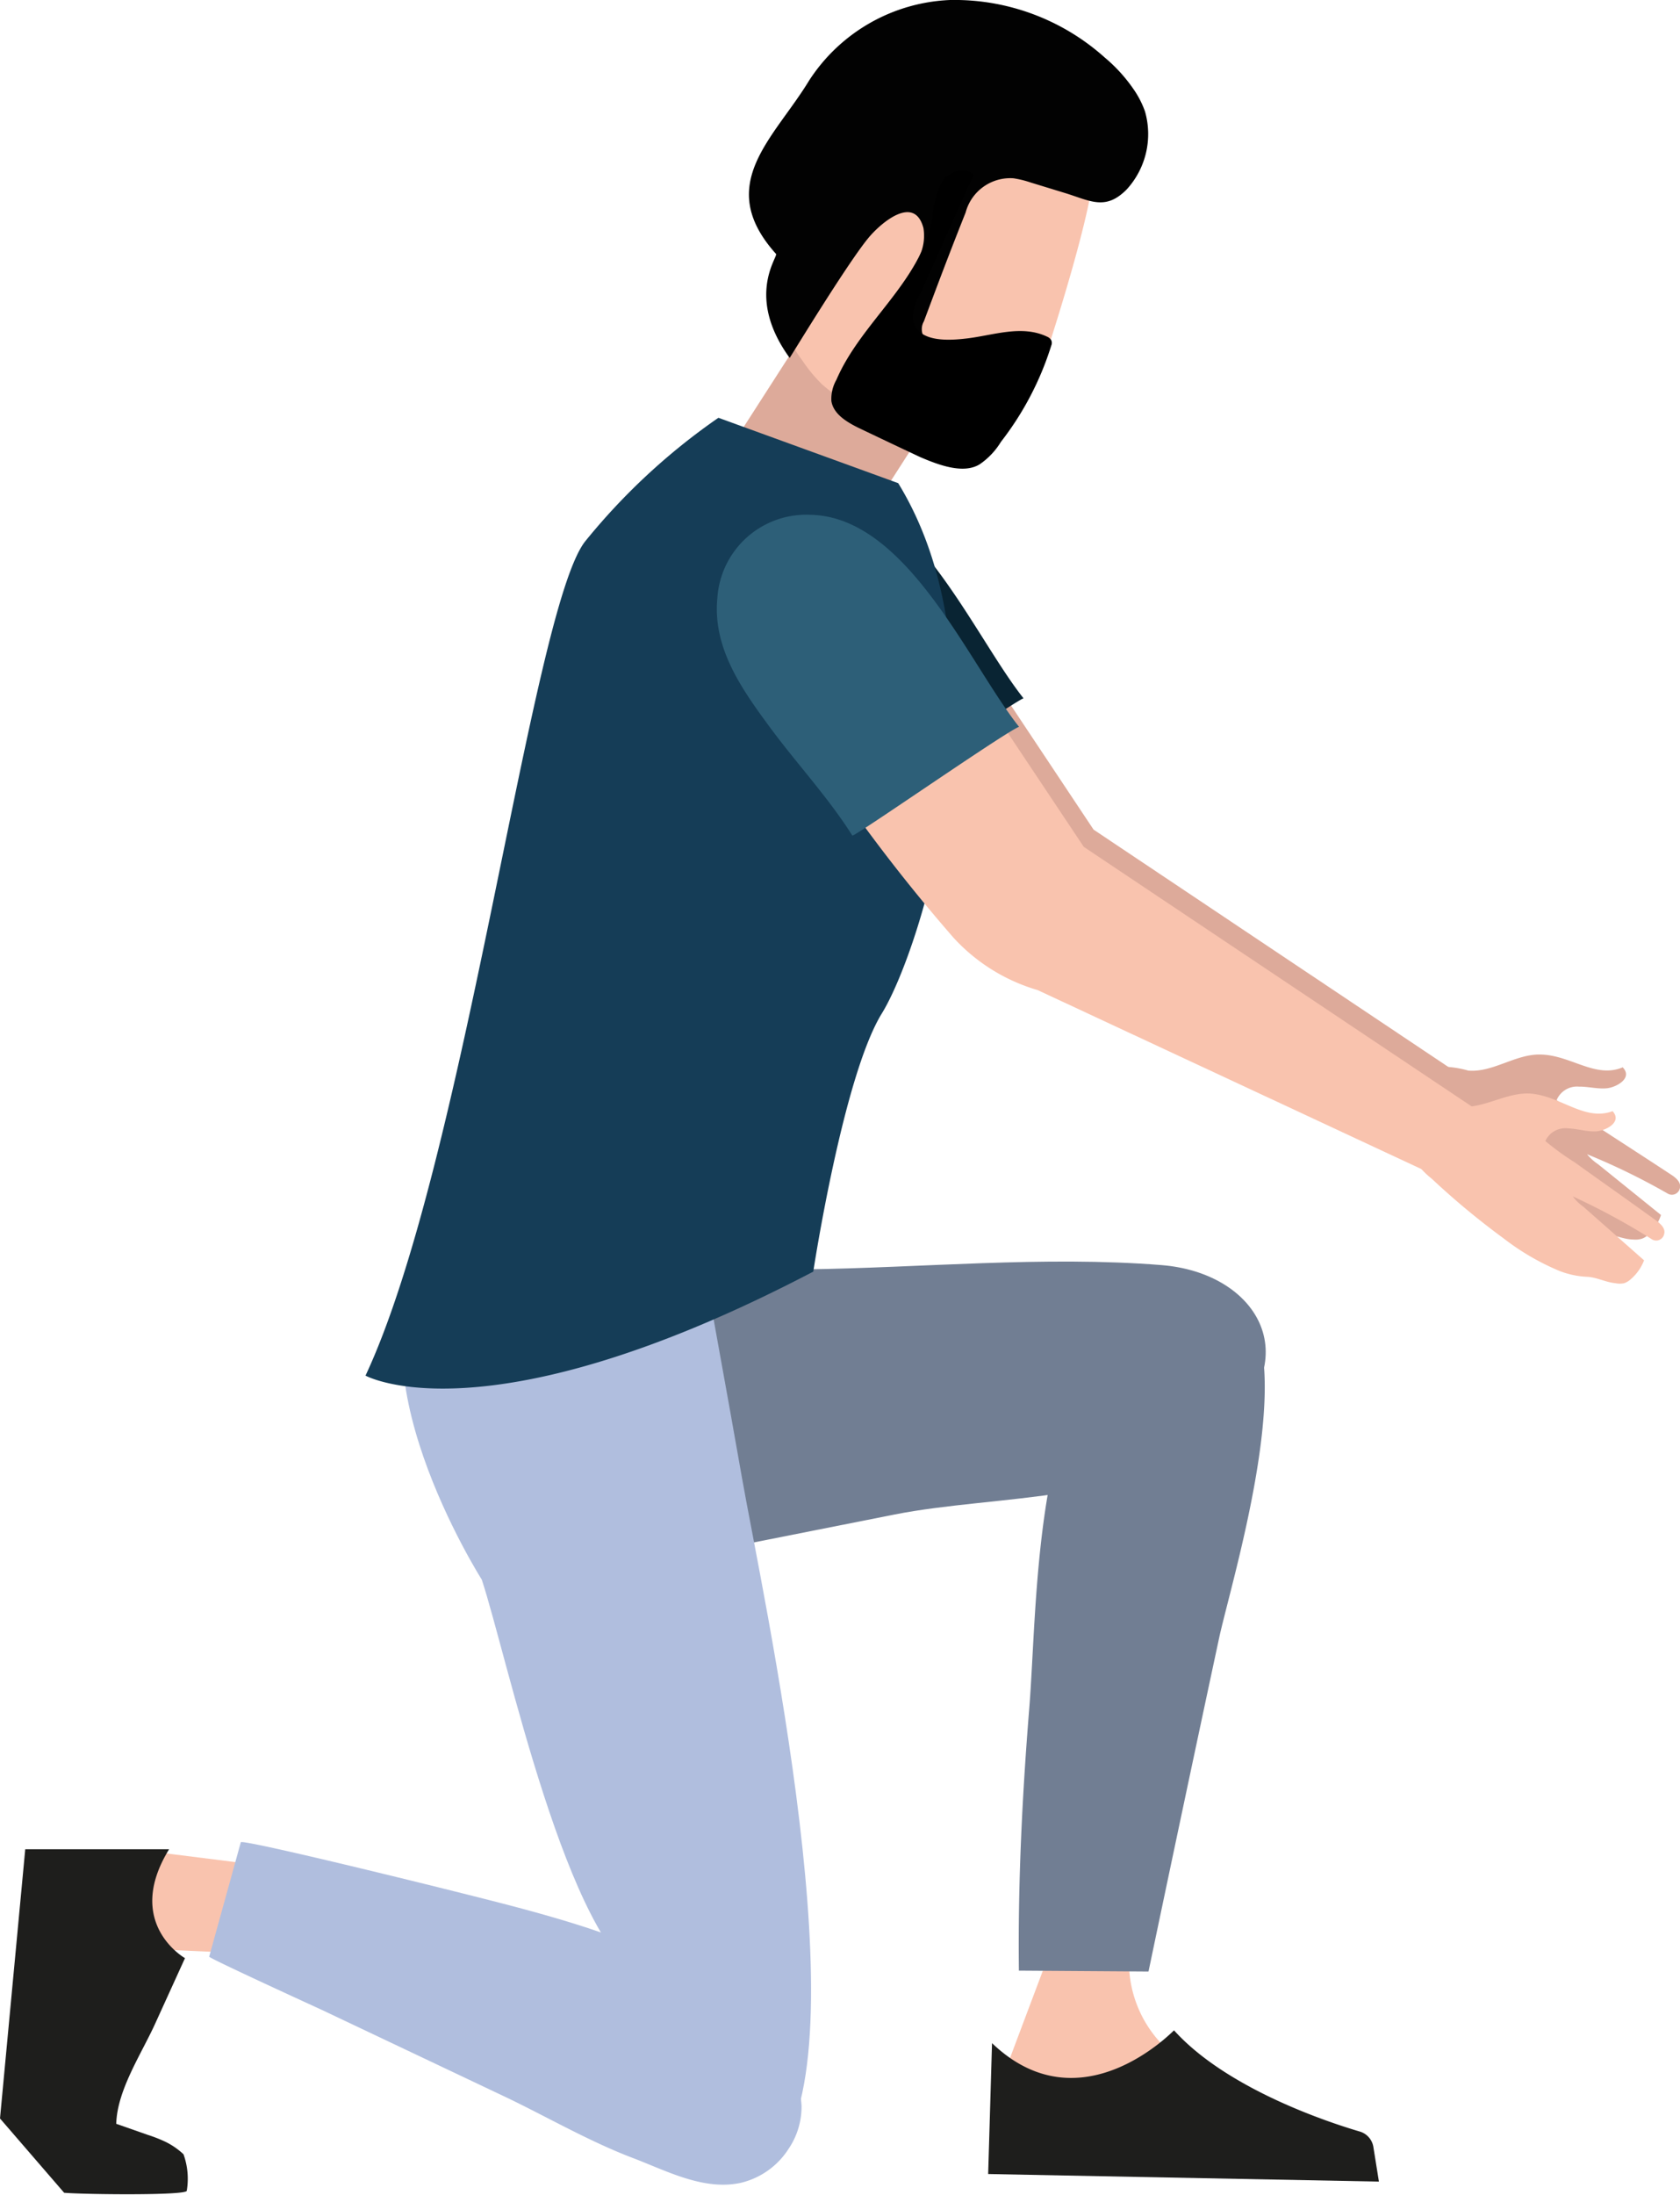
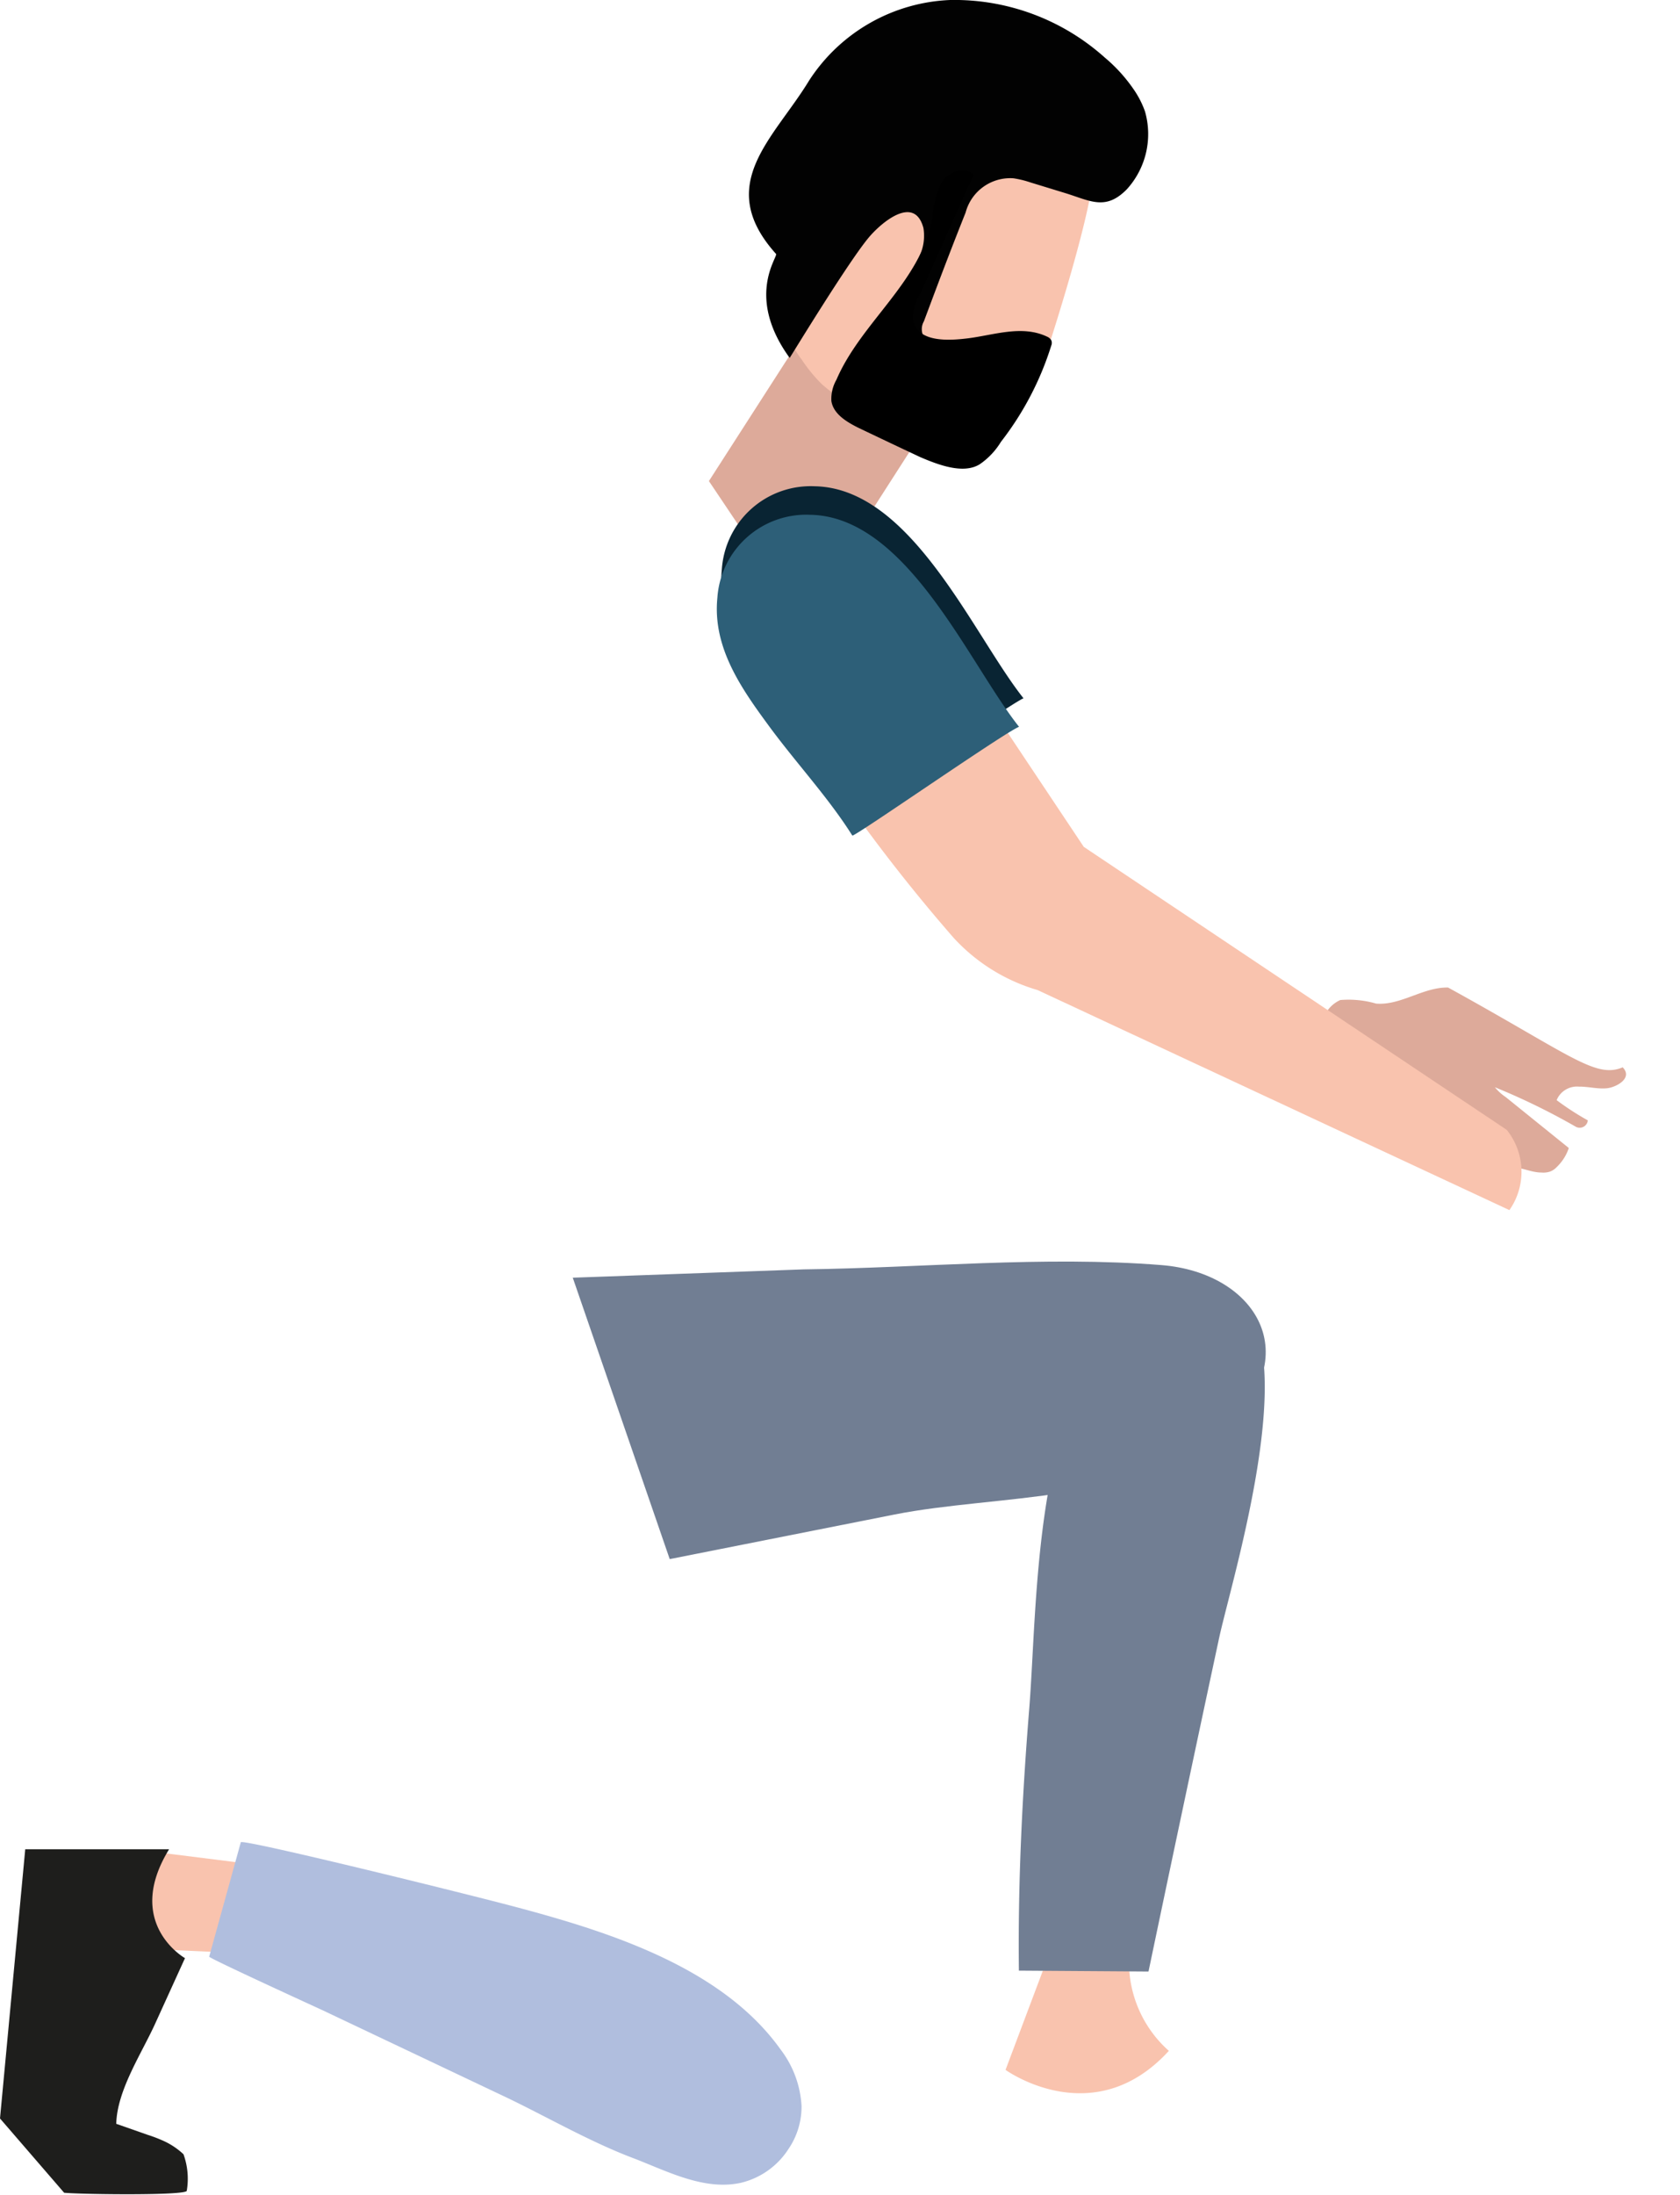
<svg xmlns="http://www.w3.org/2000/svg" viewBox="0 0 113.16 147.74">
  <g id="Calque_2" data-name="Calque 2">
    <g id="Calque_1-2" data-name="Calque 1">
-       <path d="M109.3,71.84c.71.73-.44,1.35-1.07,1.41s-1.25-.12-1.88-.11a1.48,1.48,0,0,0-1.5.91,18.72,18.72,0,0,0,2.1,1.36c1.87,1.22,3.75,2.43,5.62,3.66.31.2.65.49.59.85a.55.55,0,0,1-.79.44,45.3,45.3,0,0,0-5.47-2.67,3.38,3.38,0,0,0,.74.67l4.24,3.42a3.14,3.14,0,0,1-.81,1.28,1.21,1.21,0,0,1-.46.31,1.47,1.47,0,0,1-.59.06c-.65,0-1.28-.34-1.92-.34a5.83,5.83,0,0,1-1.89-.33,16.18,16.18,0,0,1-3.86-2,50.71,50.71,0,0,1-5-3.77,5.82,5.82,0,0,1-2-2.5,2.14,2.14,0,0,1,1.14-2.67,6.67,6.67,0,0,1,2.41.24c1.66.14,3.18-1.12,4.85-1.08C105.78,71,107.46,72.62,109.3,71.84Z" style="fill:#ddaa9a" />
+       <path d="M109.3,71.84c.71.73-.44,1.35-1.07,1.41s-1.25-.12-1.88-.11a1.48,1.48,0,0,0-1.5.91,18.72,18.72,0,0,0,2.1,1.36a.55.55,0,0,1-.79.44,45.3,45.3,0,0,0-5.47-2.67,3.38,3.38,0,0,0,.74.67l4.24,3.42a3.14,3.14,0,0,1-.81,1.28,1.21,1.21,0,0,1-.46.31,1.47,1.47,0,0,1-.59.06c-.65,0-1.28-.34-1.92-.34a5.83,5.83,0,0,1-1.89-.33,16.18,16.18,0,0,1-3.86-2,50.71,50.71,0,0,1-5-3.77,5.82,5.82,0,0,1-2-2.5,2.14,2.14,0,0,1,1.14-2.67,6.67,6.67,0,0,1,2.41.24c1.66.14,3.18-1.12,4.85-1.08C105.78,71,107.46,72.62,109.3,71.84Z" style="fill:#ddaa9a" />
      <polygon points="47.75 32.38 51.9 38.56 56.42 37.95 64.27 25.73 55.61 20.16 47.75 32.38" style="fill:#ddaa9a" />
      <path d="M70.79,22.82c-1,1.45-8.46,6.74-9.36,6.12a18.7,18.7,0,0,0-3.07-1.22,10.54,10.54,0,0,1-3-1.86A10.29,10.29,0,0,1,54,24.2,5,5,0,0,1,53.3,23a4.48,4.48,0,0,1-.08-2c.44-3.22,2.25-6.05,3.08-9.16a6.51,6.51,0,0,1,5-5C64,6.28,72.39,7.82,73.59,10.82,74.19,12.33,70.79,22.82,70.79,22.82Z" style="fill:#f9c3ae" />
      <path d="M71.19,130.13l-3.46,9.19s5.92,4.28,11-1.28a8,8,0,0,1-2.51-7.65Z" style="fill:#f9c3ae" />
      <path d="M17.09,125.49l-6.69-.84s-1.07,4,.41,6.57l5.6.25Z" style="fill:#f9c3ae" />
      <path d="M54.13,85.44c7.93-.1,16.19-.92,24.09-.29,6.46.51,9.81,6.21,4.15,11.14s-15.22,4.28-22.12,5.65l-15.14,3L38.58,86Z" style="fill:#717e93" />
      <path d="M76.19,88.6a8.56,8.56,0,0,1,2.2-1.22c11.93-4.51,4.75,18.1,3.72,22.9q-2.4,11.2-4.75,22.42l-8.73-.06c-.07-5.85.22-11.72.69-17.55C69.9,108,69.57,93.67,76.19,88.6Z" style="fill:#717e93" />
-       <path d="M57.71,52.8A115.05,115.05,0,0,0,64.94,62,12.3,12.3,0,0,0,70.6,65.5l31.78,14.82a4.5,4.5,0,0,0-.18-5.4L73.66,55.84,62.09,38.46l-9.7,7.12Z" style="fill:#ddaa9a" />
      <path d="M53.12,144.63a5.27,5.27,0,0,1-3.21,2.29c-2.5.55-5-.8-7.26-1.66-2.85-1.08-5.6-2.66-8.36-4L21.8,135.34c-.19-.09-7.74-3.54-7.71-3.64L16.22,124c.07-.26,15.29,3.49,18.65,4.39,6.29,1.68,13.8,4.08,17.71,9.56a6.89,6.89,0,0,1,1.41,3.8A5.06,5.06,0,0,1,53.12,144.63Z" style="fill:#b0bede" />
-       <path d="M46.69,81.13c1,5.65,2.29,12.65,3.28,18.3,1.39,7.92,8.2,38.69,2.28,45.64-1.27,1.5-7.25-11-8.71-11.7-5.3-2.36-9.41-22-11.09-27.05,0,0-9.35-14.7-3.35-21.9Z" style="fill:#b0bede" />
      <path d="M68.94,47c-3.38-4.25-7.54-14.15-14.06-14.27a6,6,0,0,0-6.26,5.59c-.33,3.34,1.61,6.09,3.47,8.62s4,4.81,5.62,7.38C57.8,54.49,68,47.4,68.94,47Z" style="fill:#092433" />
-       <path d="M48.39,28.12a43,43,0,0,0-9,8.35c-3.62,4.76-8.06,41.8-14.77,56.12,0,0,8.13,4.52,30.16-7,0,0,2-13.13,4.62-17.38S68.09,44.9,60.5,32.52Z" style="fill:#153d57" />
      <path d="M12.36,145a4.94,4.94,0,0,0-1.26-.86,9.59,9.59,0,0,0-1.16-.45l-2.11-.74c.06-2.27,1.69-4.69,2.63-6.76l2-4.39s-4.14-2.34-1.07-7.33H1.7L0,142.59l4.32,5c1.1.11,8.19.2,8.26-.13A4.86,4.86,0,0,0,12.36,145Z" style="fill:#1e1e1c" />
-       <path d="M66.82,137.52l-.26,8.81,26.32.51-.38-2.37a1.3,1.3,0,0,0-.91-1c-2.28-.67-9-2.92-12.51-6.81C79.08,136.62,72.82,143.27,66.82,137.52Z" style="fill:#1e1e1c" />
      <path d="M76.35,6a10.6,10.6,0,0,0-1.94-2.13A15.17,15.17,0,0,0,64,0a11.89,11.89,0,0,0-9.5,5.42c-2.38,3.92-6.43,7-2.23,11.67.16.18-2.09,2.86.92,7,.1-.14,4.09-6.7,5.41-8.2.8-.92,3-2.8,3.6-.54a3.24,3.24,0,0,1-.26,1.88,10.61,10.61,0,0,1-2,3.31c-.6.67-1.35,1.43-1.15,2.31.16.72.9,1.14,1.56,1.46a4.4,4.4,0,0,0,1.35.5,1.55,1.55,0,0,0,1.33-.4.94.94,0,0,0,0-1.3c-.26-.22-.67-.26-.86-.55a1.06,1.06,0,0,1,.06-.93l.54-1.44c.75-2,1.49-3.93,2.27-5.88A3.11,3.11,0,0,1,68.26,12a6.65,6.65,0,0,1,1.15.28l2.32.71c1.7.52,2.74,1.22,4.18-.26a5.52,5.52,0,0,0,1.21-5.24A6.3,6.3,0,0,0,76.35,6Z" style="fill:#020202" />
      <path d="M57,53.93a115.05,115.05,0,0,0,7.23,9.19,12.38,12.38,0,0,0,5.66,3.52l31.78,14.81a4.5,4.5,0,0,0-.18-5.4L73,57,61.39,39.6l-9.7,7.11Z" style="fill:#f9c3ae" />
      <path d="M68.64,48.92c-3.38-4.25-7.54-14.15-14.06-14.27a6,6,0,0,0-6.26,5.59c-.33,3.34,1.61,6.09,3.47,8.62s4,4.81,5.62,7.38C57.5,56.38,67.67,49.29,68.64,48.92Z" style="fill:#2d5f78" />
-       <path d="M108.62,74.79c.68.75-.49,1.33-1.12,1.36s-1.25-.18-1.88-.2a1.48,1.48,0,0,0-1.53.85,17.63,17.63,0,0,0,2,1.45c1.82,1.31,3.65,2.59,5.46,3.9.3.22.63.52.55.88a.55.55,0,0,1-.81.4,45.28,45.28,0,0,0-5.35-2.9,3.19,3.19,0,0,0,.72.7l4.08,3.6a3.16,3.16,0,0,1-.86,1.24,1.34,1.34,0,0,1-.48.3,1.46,1.46,0,0,1-.59,0c-.65-.06-1.26-.4-1.9-.43a5.8,5.8,0,0,1-1.88-.4,16.59,16.59,0,0,1-3.77-2.2,52.48,52.48,0,0,1-4.82-4,5.78,5.78,0,0,1-1.86-2.59,2.13,2.13,0,0,1,1.26-2.61c.79-.2,1.59.24,2.39.34,1.66.21,3.23-1,4.9-.87C105.15,73.79,106.76,75.49,108.62,74.79Z" style="fill:#f9c3ae" />
      <path d="M64.9,13.27l.68-1.5c-.6-.61-1.71-.21-2.16.51a7,7,0,0,0-.63,2.46C62,19,58,21.69,56.34,25.56A2.59,2.59,0,0,0,56,27c.14.86,1,1.38,1.77,1.77q2.09,1,4.22,2c1.13.48,2.87,1.18,4,.48a4.92,4.92,0,0,0,1.43-1.51,20.51,20.51,0,0,0,3.39-6.48.45.45,0,0,0,0-.36.58.58,0,0,0-.26-.23c-1.72-.83-3.64-.1-5.42.11-1.18.14-3.4.31-3.64-1.31A3.18,3.18,0,0,1,62,19.75Z" />
    </g>
  </g>
</svg>